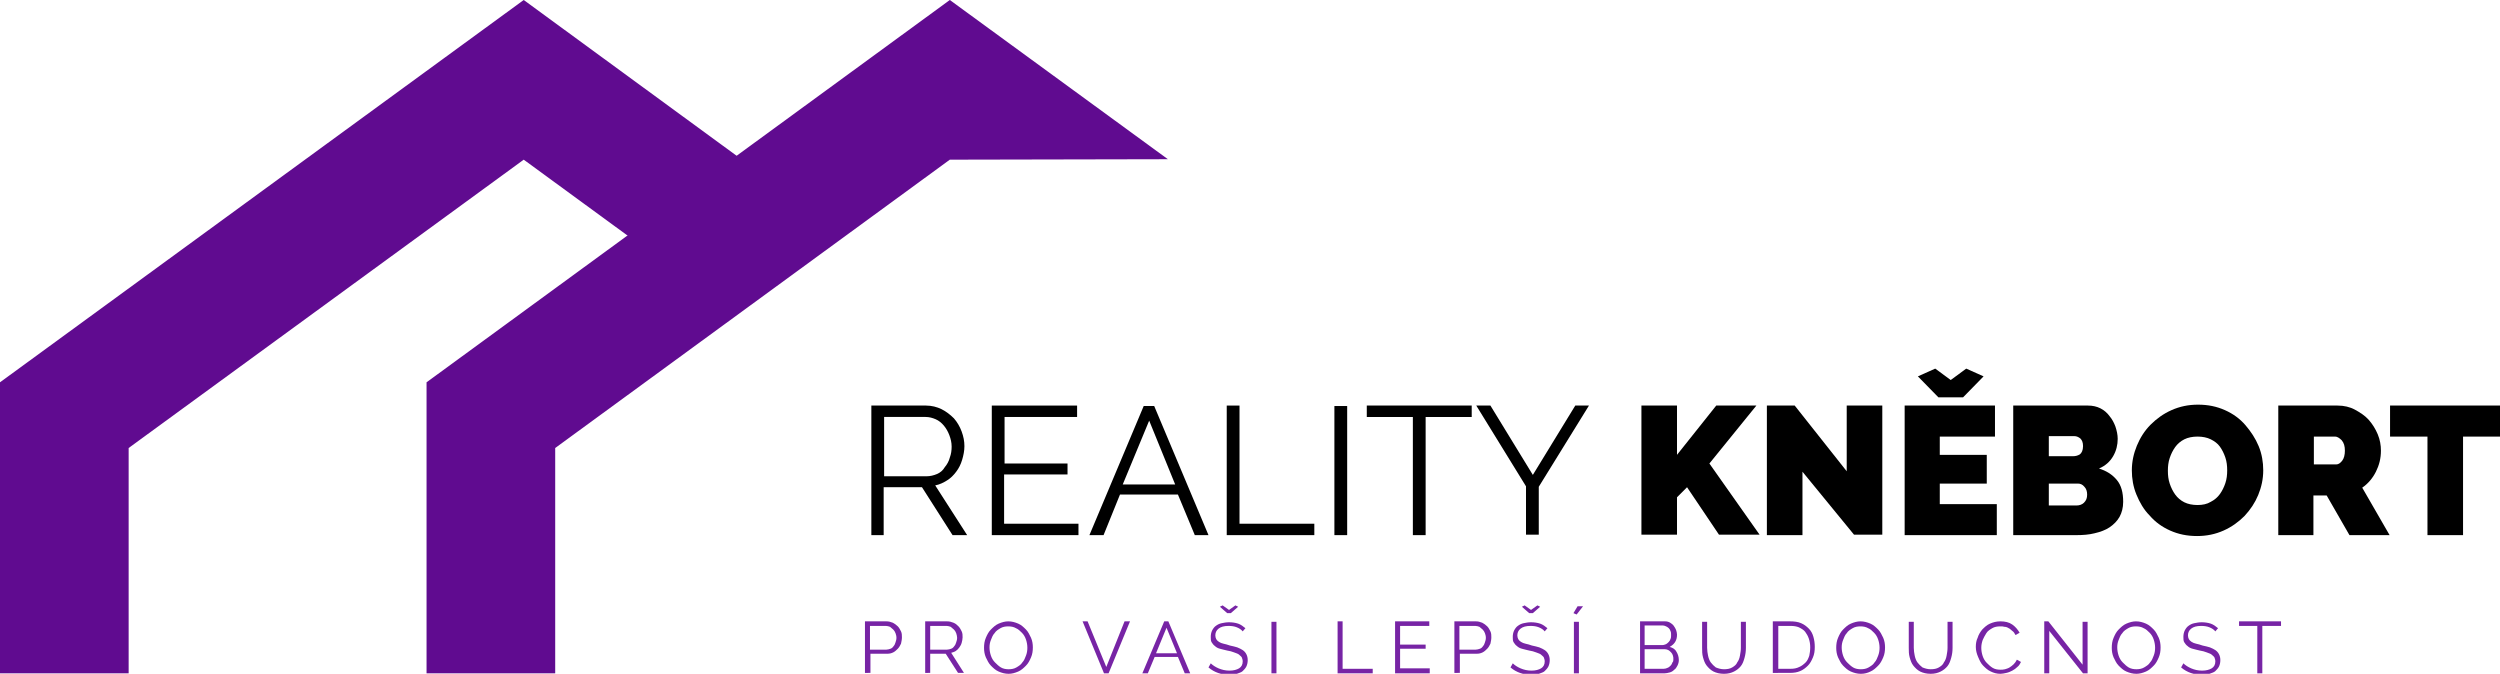
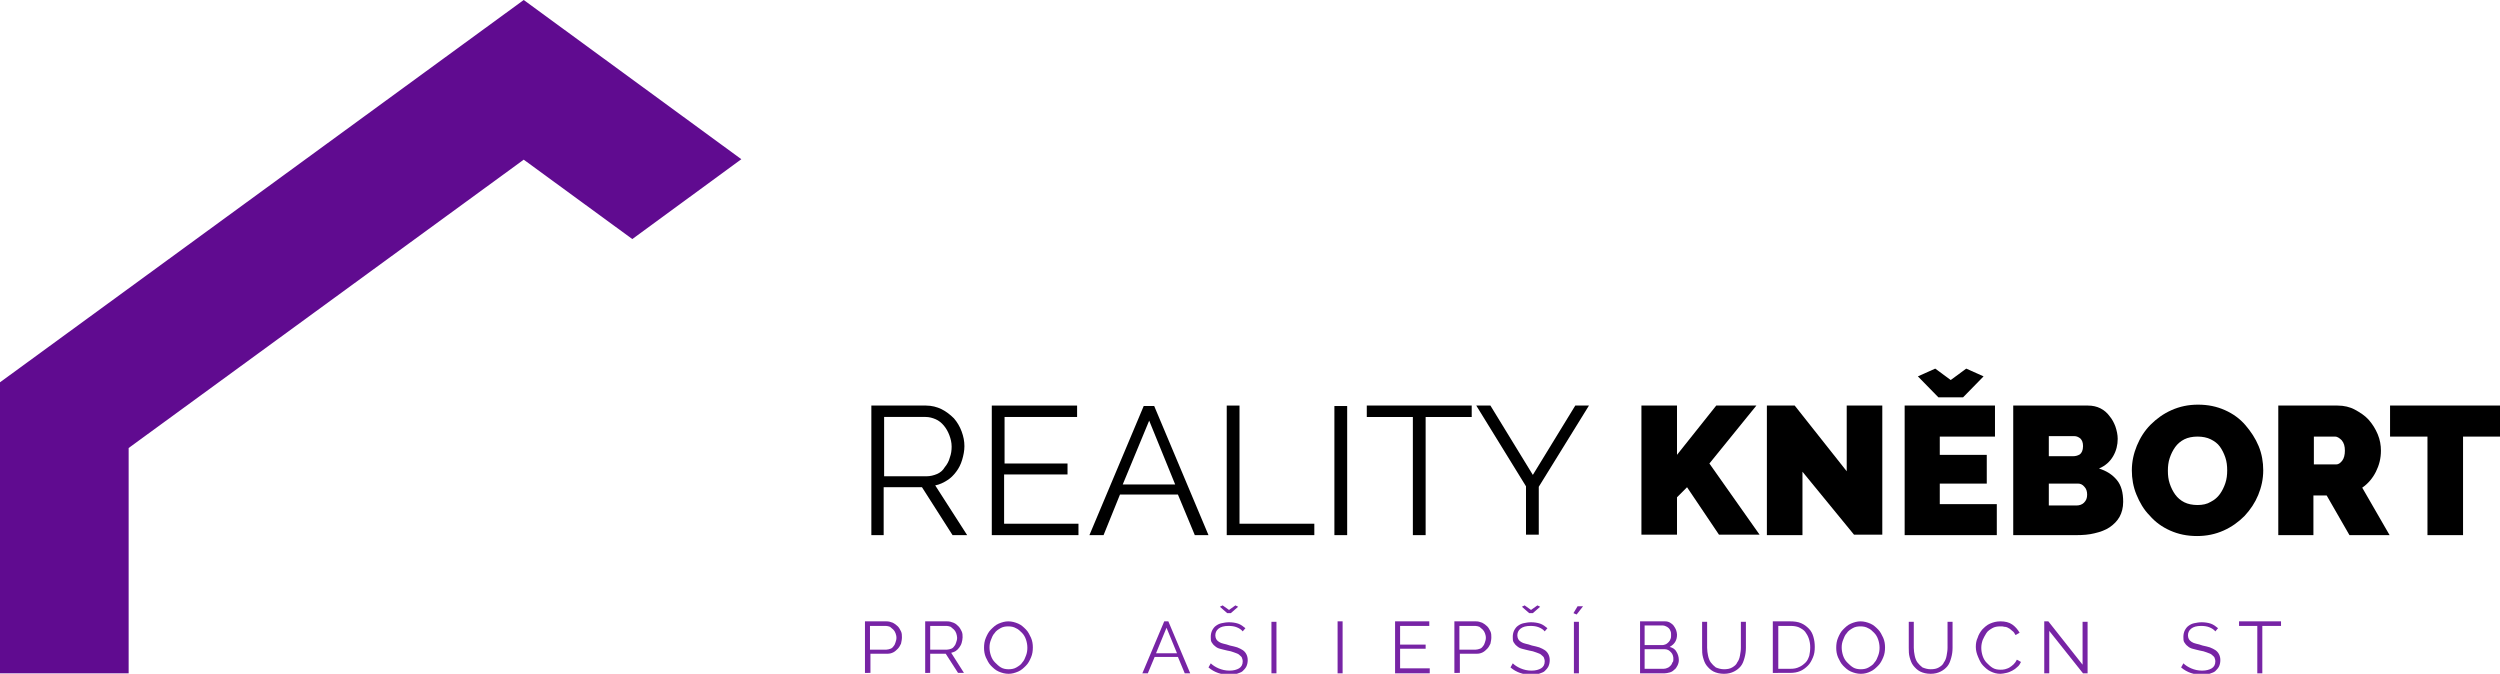
<svg xmlns="http://www.w3.org/2000/svg" version="1.1" id="Vrstva_1" x="0px" y="0px" width="548px" height="147.7px" viewBox="0 0 548 147.7" style="enable-background:new 0 0 548 147.7;" xml:space="preserve">
  <style type="text/css">
	.st0{fill:#600B90;}
	.st1{fill:#7724A5;}
</style>
  <g>
    <g>
      <polygon class="st0" points="28.2,147.6 28.2,98.2 114.8,35 138.6,52.4 162.5,34.9 114.8,0 0,83.8 0,147.6   " />
    </g>
    <g>
-       <polygon class="st0" points="121.7,147.6 121.7,98.2 208.2,35 256,34.9 208.2,0 93.5,83.8 93.5,147.6   " />
-     </g>
+       </g>
  </g>
  <g>
    <path d="M191,117.3V88.9H203c1.2,0,2.4,0.3,3.4,0.8s1.9,1.2,2.7,2c0.7,0.8,1.3,1.8,1.7,2.9c0.4,1.1,0.6,2.1,0.6,3.2   c0,1-0.2,2-0.5,3s-0.7,1.8-1.3,2.6c-0.6,0.8-1.2,1.4-2,1.9c-0.8,0.5-1.6,0.9-2.6,1.1l7,10.9h-3.2l-6.7-10.5h-8.4v10.5H191z    M193.8,104.4h9.3c0.8,0,1.6-0.2,2.3-0.5s1.3-0.8,1.7-1.5c0.5-0.6,0.9-1.3,1.1-2.1c0.3-0.8,0.4-1.6,0.4-2.4c0-0.9-0.2-1.7-0.5-2.5   c-0.3-0.8-0.7-1.5-1.2-2.1c-0.5-0.6-1.1-1.1-1.8-1.4c-0.7-0.3-1.4-0.5-2.2-0.5h-9.1V104.4z" />
    <path d="M236.4,114.8v2.5h-19V88.9h18.7v2.5h-15.9v10.2H234v2.4h-13.9v10.8H236.4z" />
    <path d="M238.8,117.3l11.9-28.3h2.3l11.9,28.3h-3l-3.7-8.9h-12.7l-3.6,8.9H238.8z M251.9,92.2l-5.8,14h11.5L251.9,92.2z" />
    <path d="M268.9,117.3V88.9h2.8v25.9h16.4v2.5H268.9z" />
    <path d="M292.5,117.3V89h2.8v28.3H292.5z" />
    <path d="M322.6,91.4h-10.1v25.9h-2.8V91.4h-10.1v-2.5h23V91.4z" />
    <path d="M326.7,88.9l9.3,15.2l9.3-15.2h3l-11,17.8v10.5h-2.8v-10.6l-10.9-17.7H326.7z" />
    <path d="M359.8,117.3V88.9h7.8v10.8l8.6-10.8h8.8l-10.3,12.7l11,15.6h-8.9l-7-10.4l-2.2,2.2v8.2H359.8z" />
    <path d="M395.1,103.4v13.9h-7.8V88.9h6.1l11.4,14.4V88.9h7.8v28.3h-6.2L395.1,103.4z" />
    <path d="M437.7,110.5v6.8h-20.2V88.9h19.8v6.8h-12.1v4h10.3v6.3h-10.3v4.5H437.7z M424.2,80.8l3.4,2.5l3.4-2.5l3.8,1.7l-4.5,4.6   h-5.4l-4.5-4.6L424.2,80.8z" />
    <path d="M465.4,110c0,1.3-0.3,2.4-0.8,3.3c-0.5,0.9-1.3,1.7-2.2,2.3c-0.9,0.6-2,1-3.3,1.3c-1.2,0.3-2.5,0.4-3.9,0.4h-13.9V88.9   h16.4c1,0,1.9,0.2,2.7,0.6c0.8,0.4,1.5,1,2,1.7c0.6,0.7,1,1.5,1.3,2.3c0.3,0.9,0.5,1.8,0.5,2.7c0,1.3-0.3,2.6-1,3.8   c-0.7,1.2-1.7,2.1-3.1,2.7c1.6,0.5,2.9,1.3,3.9,2.5S465.4,108,465.4,110z M449.1,95.6v4.4h5.3c0.5,0,1-0.1,1.5-0.4   c0.4-0.3,0.7-0.9,0.7-1.8c0-0.8-0.2-1.3-0.6-1.7c-0.4-0.3-0.8-0.5-1.3-0.5H449.1z M457.5,108.4c0-0.7-0.2-1.3-0.6-1.7   c-0.4-0.5-0.9-0.7-1.4-0.7h-6.4v4.8h6.1c0.6,0,1.2-0.2,1.6-0.6C457.3,109.7,457.5,109.2,457.5,108.4z" />
    <path d="M481.6,117.5c-2.2,0-4.1-0.4-5.9-1.2c-1.8-0.8-3.3-1.9-4.5-3.3c-1.3-1.3-2.2-2.9-2.9-4.6c-0.7-1.7-1-3.5-1-5.3   c0-1.9,0.4-3.7,1.1-5.4s1.7-3.3,3-4.6c1.3-1.3,2.8-2.4,4.6-3.2c1.8-0.8,3.7-1.2,5.8-1.2c2.2,0,4.1,0.4,5.9,1.2   c1.8,0.8,3.3,1.9,4.5,3.3s2.2,2.9,2.9,4.6c0.7,1.7,1,3.5,1,5.3c0,1.9-0.4,3.7-1.1,5.4c-0.7,1.7-1.7,3.2-3,4.6   c-1.3,1.3-2.8,2.4-4.6,3.2C485.6,117.1,483.7,117.5,481.6,117.5z M475.2,103.2c0,1,0.1,1.9,0.4,2.8c0.3,0.9,0.7,1.7,1.2,2.4   c0.5,0.7,1.2,1.3,2,1.7s1.8,0.6,2.9,0.6c1.1,0,2.1-0.2,2.9-0.7c0.8-0.4,1.5-1,2-1.7s0.9-1.5,1.2-2.4c0.3-0.9,0.4-1.8,0.4-2.8   c0-1-0.1-1.9-0.4-2.8c-0.3-0.9-0.7-1.7-1.2-2.4s-1.2-1.2-2-1.6c-0.8-0.4-1.8-0.6-2.9-0.6c-1.1,0-2.1,0.2-2.9,0.6   c-0.8,0.4-1.5,1-2,1.7c-0.5,0.7-0.9,1.5-1.2,2.4S475.2,102.2,475.2,103.2z" />
    <path d="M499.4,117.3V88.9h13c1.4,0,2.7,0.3,3.8,0.9s2.2,1.3,3,2.2c0.8,0.9,1.5,2,2,3.2c0.5,1.2,0.7,2.4,0.7,3.6   c0,1.7-0.4,3.2-1.1,4.6c-0.7,1.4-1.7,2.6-3,3.5l6,10.4h-8.8l-5-8.7h-2.9v8.7H499.4z M507.2,101.8h4.9c0.5,0,0.9-0.3,1.3-0.8   c0.4-0.5,0.6-1.3,0.6-2.2c0-1-0.2-1.7-0.7-2.3c-0.5-0.5-1-0.8-1.4-0.8h-4.7V101.8z" />
    <path d="M548,95.7h-8.1v21.6h-7.8V95.7h-8.2v-6.8H548V95.7z" />
  </g>
  <g>
    <path class="st1" d="M189.6,147.6v-11.4h4.7c0.5,0,0.9,0.1,1.4,0.3c0.4,0.2,0.8,0.5,1.1,0.8c0.3,0.3,0.5,0.7,0.7,1.1   s0.2,0.9,0.2,1.3c0,0.5-0.1,0.9-0.2,1.4c-0.2,0.4-0.4,0.8-0.7,1.1s-0.6,0.6-1,0.8c-0.4,0.2-0.8,0.3-1.3,0.3h-3.7v4.2H189.6z    M190.7,142.4h3.6c0.3,0,0.6-0.1,0.9-0.2c0.3-0.1,0.5-0.3,0.7-0.6c0.2-0.2,0.3-0.5,0.4-0.8s0.2-0.6,0.2-1c0-0.4-0.1-0.7-0.2-1   c-0.1-0.3-0.3-0.6-0.5-0.8c-0.2-0.2-0.5-0.4-0.7-0.6c-0.3-0.1-0.6-0.2-0.9-0.2h-3.5V142.4z" />
    <path class="st1" d="M202.8,147.6v-11.4h4.8c0.5,0,0.9,0.1,1.4,0.3s0.8,0.5,1.1,0.8c0.3,0.3,0.5,0.7,0.7,1.1   c0.2,0.4,0.2,0.9,0.2,1.3c0,0.4-0.1,0.8-0.2,1.2c-0.1,0.4-0.3,0.7-0.5,1c-0.2,0.3-0.5,0.6-0.8,0.8s-0.7,0.3-1,0.4l2.8,4.4h-1.3   l-2.7-4.2h-3.4v4.2H202.8z M203.9,142.4h3.7c0.3,0,0.6-0.1,0.9-0.2c0.3-0.1,0.5-0.3,0.7-0.6c0.2-0.2,0.3-0.5,0.4-0.8   c0.1-0.3,0.2-0.6,0.2-1c0-0.3-0.1-0.7-0.2-1c-0.1-0.3-0.3-0.6-0.5-0.8c-0.2-0.2-0.5-0.4-0.7-0.6c-0.3-0.1-0.6-0.2-0.9-0.2h-3.6   V142.4z" />
    <path class="st1" d="M221.1,147.7c-0.8,0-1.5-0.2-2.2-0.5c-0.7-0.3-1.2-0.8-1.7-1.3c-0.5-0.5-0.8-1.2-1.1-1.8   c-0.3-0.7-0.4-1.4-0.4-2.1c0-0.8,0.1-1.5,0.4-2.2c0.3-0.7,0.6-1.3,1.1-1.8c0.5-0.5,1-1,1.7-1.3c0.7-0.3,1.4-0.5,2.1-0.5   c0.8,0,1.5,0.2,2.2,0.5c0.7,0.3,1.2,0.8,1.7,1.3s0.8,1.2,1.1,1.8c0.3,0.7,0.4,1.4,0.4,2.1c0,0.8-0.1,1.5-0.4,2.2   c-0.3,0.7-0.6,1.3-1.1,1.8c-0.5,0.5-1,1-1.7,1.3C222.5,147.5,221.8,147.7,221.1,147.7z M216.9,141.9c0,0.6,0.1,1.2,0.3,1.8   c0.2,0.6,0.5,1.1,0.9,1.5s0.8,0.8,1.3,1.1c0.5,0.3,1.1,0.4,1.7,0.4c0.6,0,1.2-0.1,1.7-0.4s1-0.6,1.3-1.1c0.4-0.4,0.6-1,0.8-1.5   s0.3-1.1,0.3-1.7c0-0.6-0.1-1.2-0.3-1.8s-0.5-1.1-0.9-1.5c-0.4-0.4-0.8-0.8-1.3-1c-0.5-0.3-1.1-0.4-1.7-0.4c-0.6,0-1.2,0.1-1.7,0.4   c-0.5,0.3-1,0.6-1.3,1.1c-0.4,0.4-0.6,1-0.8,1.5S216.9,141.3,216.9,141.9z" />
-     <path class="st1" d="M238.4,136.2l4.1,10l4-10h1.2l-4.7,11.4h-1l-4.7-11.4H238.4z" />
    <path class="st1" d="M250.4,147.6l4.8-11.4h0.9l4.8,11.4h-1.2l-1.5-3.6h-5.1l-1.5,3.6H250.4z M255.7,137.6l-2.3,5.6h4.6   L255.7,137.6z" />
    <path class="st1" d="M272.4,138.4c-0.3-0.4-0.8-0.7-1.3-0.9c-0.5-0.2-1.1-0.3-1.8-0.3c-1,0-1.7,0.2-2.2,0.6s-0.7,0.9-0.7,1.5   c0,0.3,0.1,0.6,0.2,0.8s0.3,0.4,0.6,0.6c0.3,0.2,0.6,0.3,1,0.4c0.4,0.1,0.9,0.2,1.4,0.4c0.6,0.1,1.2,0.3,1.6,0.4   c0.5,0.2,0.9,0.4,1.2,0.6c0.3,0.2,0.6,0.5,0.8,0.9s0.3,0.8,0.3,1.3c0,0.5-0.1,1-0.3,1.4c-0.2,0.4-0.5,0.7-0.8,1s-0.8,0.4-1.3,0.6   c-0.5,0.1-1,0.2-1.6,0.2c-1.8,0-3.3-0.5-4.6-1.6l0.5-0.9c0.4,0.4,1,0.8,1.7,1.1c0.7,0.3,1.5,0.5,2.4,0.5c0.9,0,1.6-0.2,2.1-0.5   c0.5-0.3,0.8-0.8,0.8-1.5c0-0.4-0.1-0.6-0.2-0.9c-0.1-0.2-0.4-0.4-0.6-0.6s-0.6-0.3-1.1-0.5s-0.9-0.3-1.5-0.4   c-0.6-0.1-1.1-0.3-1.6-0.4c-0.4-0.1-0.8-0.3-1.1-0.6c-0.3-0.2-0.5-0.5-0.7-0.8s-0.2-0.7-0.2-1.2c0-0.5,0.1-1,0.3-1.4   c0.2-0.4,0.5-0.8,0.8-1c0.4-0.3,0.8-0.5,1.3-0.6c0.5-0.1,1-0.2,1.6-0.2c0.7,0,1.4,0.1,2,0.3s1.1,0.6,1.6,1L272.4,138.4z M268,132.7   l1.4,1l1.4-1l0.6,0.3l-1.6,1.4h-0.8l-1.6-1.4L268,132.7z" />
    <path class="st1" d="M278.7,147.6v-11.3h1.1v11.3H278.7z" />
-     <path class="st1" d="M293.2,147.6v-11.4h1.1v10.4h6.6v1H293.2z" />
+     <path class="st1" d="M293.2,147.6v-11.4h1.1v10.4v1H293.2z" />
    <path class="st1" d="M313.4,146.6v1h-7.6v-11.4h7.5v1h-6.4v4.1h5.6v0.9h-5.6v4.3H313.4z" />
    <path class="st1" d="M318.8,147.6v-11.4h4.7c0.5,0,0.9,0.1,1.4,0.3c0.4,0.2,0.8,0.5,1.1,0.8c0.3,0.3,0.5,0.7,0.7,1.1   s0.2,0.9,0.2,1.3c0,0.5-0.1,0.9-0.2,1.4c-0.2,0.4-0.4,0.8-0.7,1.1s-0.6,0.6-1,0.8c-0.4,0.2-0.8,0.3-1.3,0.3h-3.7v4.2H318.8z    M319.9,142.4h3.6c0.3,0,0.6-0.1,0.9-0.2c0.3-0.1,0.5-0.3,0.7-0.6c0.2-0.2,0.3-0.5,0.4-0.8s0.2-0.6,0.2-1c0-0.4-0.1-0.7-0.2-1   c-0.1-0.3-0.3-0.6-0.5-0.8c-0.2-0.2-0.5-0.4-0.7-0.6c-0.3-0.1-0.6-0.2-0.9-0.2h-3.5V142.4z" />
    <path class="st1" d="M338.6,138.4c-0.3-0.4-0.8-0.7-1.3-0.9c-0.5-0.2-1.1-0.3-1.8-0.3c-1,0-1.7,0.2-2.2,0.6s-0.7,0.9-0.7,1.5   c0,0.3,0.1,0.6,0.2,0.8s0.3,0.4,0.6,0.6c0.3,0.2,0.6,0.3,1,0.4c0.4,0.1,0.9,0.2,1.4,0.4c0.6,0.1,1.2,0.3,1.6,0.4   c0.5,0.2,0.9,0.4,1.2,0.6c0.3,0.2,0.6,0.5,0.8,0.9s0.3,0.8,0.3,1.3c0,0.5-0.1,1-0.3,1.4c-0.2,0.4-0.5,0.7-0.8,1s-0.8,0.4-1.3,0.6   c-0.5,0.1-1,0.2-1.6,0.2c-1.8,0-3.3-0.5-4.6-1.6l0.5-0.9c0.4,0.4,1,0.8,1.7,1.1c0.7,0.3,1.5,0.5,2.4,0.5c0.9,0,1.6-0.2,2.1-0.5   c0.5-0.3,0.8-0.8,0.8-1.5c0-0.4-0.1-0.6-0.2-0.9c-0.1-0.2-0.4-0.4-0.6-0.6s-0.6-0.3-1.1-0.5s-0.9-0.3-1.5-0.4   c-0.6-0.1-1.1-0.3-1.6-0.4c-0.4-0.1-0.8-0.3-1.1-0.6c-0.3-0.2-0.5-0.5-0.7-0.8s-0.2-0.7-0.2-1.2c0-0.5,0.1-1,0.3-1.4   c0.2-0.4,0.5-0.8,0.8-1c0.4-0.3,0.8-0.5,1.3-0.6c0.5-0.1,1-0.2,1.6-0.2c0.7,0,1.4,0.1,2,0.3s1.1,0.6,1.6,1L338.6,138.4z    M334.2,132.7l1.4,1l1.4-1l0.6,0.3l-1.6,1.4h-0.8l-1.6-1.4L334.2,132.7z" />
    <path class="st1" d="M345.6,134.7l-0.7-0.3l0.9-1.5h1.2L345.6,134.7z M345,147.6v-11.3h1.1v11.3H345z" />
    <path class="st1" d="M368,144.7c0,0.4-0.1,0.8-0.3,1.2s-0.4,0.7-0.7,0.9c-0.3,0.3-0.6,0.5-1,0.6c-0.4,0.1-0.8,0.2-1.2,0.2h-5.3   v-11.4h5.5c0.4,0,0.8,0.1,1.1,0.3c0.3,0.2,0.6,0.4,0.8,0.7c0.2,0.3,0.4,0.6,0.5,0.9c0.1,0.3,0.2,0.7,0.2,1c0,0.6-0.1,1.1-0.4,1.6   s-0.7,0.8-1.2,1.1c0.7,0.2,1.2,0.5,1.5,1.1C367.8,143.4,368,144,368,144.7z M360.5,137.2v4.2h3.9c0.3,0,0.5-0.1,0.8-0.2   c0.2-0.1,0.4-0.3,0.6-0.5c0.2-0.2,0.3-0.4,0.4-0.7c0.1-0.2,0.1-0.5,0.1-0.8c0-0.3,0-0.6-0.1-0.8c-0.1-0.3-0.2-0.5-0.4-0.7   s-0.4-0.3-0.6-0.4s-0.5-0.2-0.7-0.2H360.5z M366.8,144.5c0-0.3,0-0.5-0.1-0.8s-0.2-0.5-0.4-0.7s-0.4-0.4-0.6-0.5   c-0.2-0.1-0.5-0.2-0.8-0.2h-4.4v4.3h4.2c0.3,0,0.6-0.1,0.8-0.2c0.3-0.1,0.5-0.3,0.7-0.5s0.3-0.4,0.4-0.7   C366.8,145,366.8,144.8,366.8,144.5z" />
    <path class="st1" d="M377.9,146.7c0.7,0,1.3-0.1,1.8-0.4c0.5-0.3,0.9-0.6,1.1-1.1c0.3-0.4,0.5-0.9,0.6-1.5s0.2-1.1,0.2-1.7v-5.7   h1.1v5.7c0,0.8-0.1,1.5-0.3,2.2c-0.2,0.7-0.4,1.3-0.8,1.8s-0.9,0.9-1.5,1.2c-0.6,0.3-1.3,0.5-2.2,0.5c-0.9,0-1.7-0.2-2.3-0.5   c-0.6-0.3-1.1-0.8-1.5-1.3c-0.4-0.5-0.6-1.1-0.8-1.8s-0.2-1.4-0.2-2.1v-5.7h1.1v5.7c0,0.6,0.1,1.2,0.2,1.7s0.3,1.1,0.6,1.5   c0.3,0.4,0.7,0.8,1.1,1.1C376.6,146.5,377.2,146.7,377.9,146.7z" />
    <path class="st1" d="M388.6,147.6v-11.4h3.8c0.9,0,1.7,0.1,2.4,0.4s1.2,0.7,1.7,1.2c0.5,0.5,0.8,1.1,1,1.8c0.2,0.7,0.3,1.4,0.3,2.2   c0,0.9-0.1,1.6-0.4,2.3c-0.3,0.7-0.6,1.3-1.1,1.8c-0.5,0.5-1,0.9-1.7,1.2c-0.7,0.3-1.4,0.4-2.3,0.4H388.6z M396.8,141.9   c0-0.7-0.1-1.3-0.3-1.9c-0.2-0.6-0.5-1.1-0.8-1.5s-0.8-0.7-1.4-1c-0.5-0.2-1.1-0.3-1.8-0.3h-2.7v9.4h2.7c0.7,0,1.3-0.1,1.9-0.4   c0.5-0.2,1-0.6,1.4-1c0.4-0.4,0.6-0.9,0.8-1.5C396.7,143.2,396.8,142.6,396.8,141.9z" />
    <path class="st1" d="M407.9,147.7c-0.8,0-1.5-0.2-2.2-0.5c-0.7-0.3-1.2-0.8-1.7-1.3c-0.5-0.5-0.8-1.2-1.1-1.8   c-0.3-0.7-0.4-1.4-0.4-2.1c0-0.8,0.1-1.5,0.4-2.2c0.3-0.7,0.6-1.3,1.1-1.8c0.5-0.5,1-1,1.7-1.3c0.7-0.3,1.4-0.5,2.1-0.5   c0.8,0,1.5,0.2,2.2,0.5c0.7,0.3,1.2,0.8,1.7,1.3s0.8,1.2,1.1,1.8c0.3,0.7,0.4,1.4,0.4,2.1c0,0.8-0.1,1.5-0.4,2.2   c-0.3,0.7-0.6,1.3-1.1,1.8c-0.5,0.5-1,1-1.7,1.3C409.4,147.5,408.7,147.7,407.9,147.7z M403.7,141.9c0,0.6,0.1,1.2,0.3,1.8   c0.2,0.6,0.5,1.1,0.9,1.5s0.8,0.8,1.3,1.1c0.5,0.3,1.1,0.4,1.7,0.4c0.6,0,1.2-0.1,1.7-0.4s1-0.6,1.3-1.1c0.4-0.4,0.6-1,0.8-1.5   s0.3-1.1,0.3-1.7c0-0.6-0.1-1.2-0.3-1.8s-0.5-1.1-0.9-1.5c-0.4-0.4-0.8-0.8-1.3-1c-0.5-0.3-1.1-0.4-1.7-0.4c-0.6,0-1.2,0.1-1.7,0.4   c-0.5,0.3-1,0.6-1.3,1.1c-0.4,0.4-0.6,1-0.8,1.5S403.7,141.3,403.7,141.9z" />
    <path class="st1" d="M423.2,146.7c0.7,0,1.3-0.1,1.8-0.4c0.5-0.3,0.9-0.6,1.1-1.1c0.3-0.4,0.5-0.9,0.6-1.5s0.2-1.1,0.2-1.7v-5.7   h1.1v5.7c0,0.8-0.1,1.5-0.3,2.2c-0.2,0.7-0.4,1.3-0.8,1.8s-0.9,0.9-1.5,1.2c-0.6,0.3-1.3,0.5-2.2,0.5c-0.9,0-1.7-0.2-2.3-0.5   c-0.6-0.3-1.1-0.8-1.5-1.3c-0.4-0.5-0.6-1.1-0.8-1.8s-0.2-1.4-0.2-2.1v-5.7h1.1v5.7c0,0.6,0.1,1.2,0.2,1.7s0.3,1.1,0.6,1.5   c0.3,0.4,0.7,0.8,1.1,1.1C421.9,146.5,422.5,146.7,423.2,146.7z" />
    <path class="st1" d="M433.1,141.8c0-0.7,0.1-1.4,0.4-2c0.2-0.7,0.6-1.3,1-1.8c0.5-0.5,1-1,1.7-1.3c0.7-0.3,1.4-0.5,2.3-0.5   c1,0,1.9,0.2,2.6,0.7c0.7,0.5,1.2,1.1,1.6,1.8l-0.9,0.5c-0.2-0.4-0.4-0.7-0.7-0.9s-0.5-0.5-0.8-0.6c-0.3-0.2-0.6-0.3-0.9-0.3   c-0.3-0.1-0.6-0.1-0.9-0.1c-0.7,0-1.3,0.1-1.8,0.4s-1,0.6-1.3,1.1s-0.6,1-0.8,1.5c-0.2,0.6-0.3,1.1-0.3,1.7c0,0.6,0.1,1.2,0.3,1.8   c0.2,0.6,0.5,1.1,0.9,1.5c0.4,0.4,0.8,0.8,1.3,1.1c0.5,0.3,1.1,0.4,1.7,0.4c0.3,0,0.6,0,1-0.1c0.3-0.1,0.7-0.2,1-0.4   s0.6-0.4,0.9-0.7c0.3-0.3,0.5-0.6,0.7-1l0.9,0.5c-0.2,0.4-0.4,0.8-0.8,1.1c-0.3,0.3-0.7,0.6-1.1,0.8c-0.4,0.2-0.8,0.4-1.3,0.5   c-0.5,0.1-0.9,0.2-1.3,0.2c-0.8,0-1.5-0.2-2.1-0.5c-0.7-0.3-1.2-0.8-1.7-1.3c-0.5-0.5-0.8-1.2-1.1-1.9   C433.3,143.3,433.1,142.6,433.1,141.8z" />
    <path class="st1" d="M449.2,138.3v9.3h-1.1v-11.4h0.9l7.5,9.5v-9.4h1.1v11.3h-1L449.2,138.3z" />
-     <path class="st1" d="M468.3,147.7c-0.8,0-1.5-0.2-2.2-0.5c-0.7-0.3-1.2-0.8-1.7-1.3c-0.5-0.5-0.8-1.2-1.1-1.8   c-0.3-0.7-0.4-1.4-0.4-2.1c0-0.8,0.1-1.5,0.4-2.2c0.3-0.7,0.6-1.3,1.1-1.8c0.5-0.5,1-1,1.7-1.3c0.7-0.3,1.4-0.5,2.1-0.5   c0.8,0,1.5,0.2,2.2,0.5c0.7,0.3,1.2,0.8,1.7,1.3s0.8,1.2,1.1,1.8c0.3,0.7,0.4,1.4,0.4,2.1c0,0.8-0.1,1.5-0.4,2.2   c-0.3,0.7-0.6,1.3-1.1,1.8c-0.5,0.5-1,1-1.7,1.3C469.7,147.5,469,147.7,468.3,147.7z M464.1,141.9c0,0.6,0.1,1.2,0.3,1.8   c0.2,0.6,0.5,1.1,0.9,1.5s0.8,0.8,1.3,1.1c0.5,0.3,1.1,0.4,1.7,0.4c0.6,0,1.2-0.1,1.7-0.4s1-0.6,1.3-1.1c0.4-0.4,0.6-1,0.8-1.5   s0.3-1.1,0.3-1.7c0-0.6-0.1-1.2-0.3-1.8s-0.5-1.1-0.9-1.5c-0.4-0.4-0.8-0.8-1.3-1c-0.5-0.3-1.1-0.4-1.7-0.4c-0.6,0-1.2,0.1-1.7,0.4   c-0.5,0.3-1,0.6-1.3,1.1c-0.4,0.4-0.6,1-0.8,1.5S464.1,141.3,464.1,141.9z" />
    <path class="st1" d="M485.6,138.4c-0.3-0.4-0.8-0.7-1.3-0.9c-0.5-0.2-1.1-0.3-1.8-0.3c-1,0-1.7,0.2-2.2,0.6s-0.7,0.9-0.7,1.5   c0,0.3,0.1,0.6,0.2,0.8s0.3,0.4,0.6,0.6c0.3,0.2,0.6,0.3,1,0.4c0.4,0.1,0.9,0.2,1.4,0.4c0.6,0.1,1.2,0.3,1.6,0.4   c0.5,0.2,0.9,0.4,1.2,0.6c0.3,0.2,0.6,0.5,0.8,0.9s0.3,0.8,0.3,1.3c0,0.5-0.1,1-0.3,1.4c-0.2,0.4-0.5,0.7-0.8,1s-0.8,0.4-1.3,0.6   c-0.5,0.1-1,0.2-1.6,0.2c-1.8,0-3.3-0.5-4.6-1.6l0.5-0.9c0.4,0.4,1,0.8,1.7,1.1c0.7,0.3,1.5,0.5,2.4,0.5c0.9,0,1.6-0.2,2.1-0.5   c0.5-0.3,0.8-0.8,0.8-1.5c0-0.4-0.1-0.6-0.2-0.9c-0.1-0.2-0.4-0.4-0.6-0.6s-0.6-0.3-1.1-0.5s-0.9-0.3-1.5-0.4   c-0.6-0.1-1.1-0.3-1.6-0.4c-0.4-0.1-0.8-0.3-1.1-0.6c-0.3-0.2-0.5-0.5-0.7-0.8s-0.2-0.7-0.2-1.2c0-0.5,0.1-1,0.3-1.4   c0.2-0.4,0.5-0.8,0.8-1c0.4-0.3,0.8-0.5,1.3-0.6c0.5-0.1,1-0.2,1.6-0.2c0.7,0,1.4,0.1,2,0.3s1.1,0.6,1.6,1L485.6,138.4z" />
    <path class="st1" d="M499.9,137.2h-4v10.4h-1.1v-10.4h-4v-1h9.2V137.2z" />
  </g>
</svg>